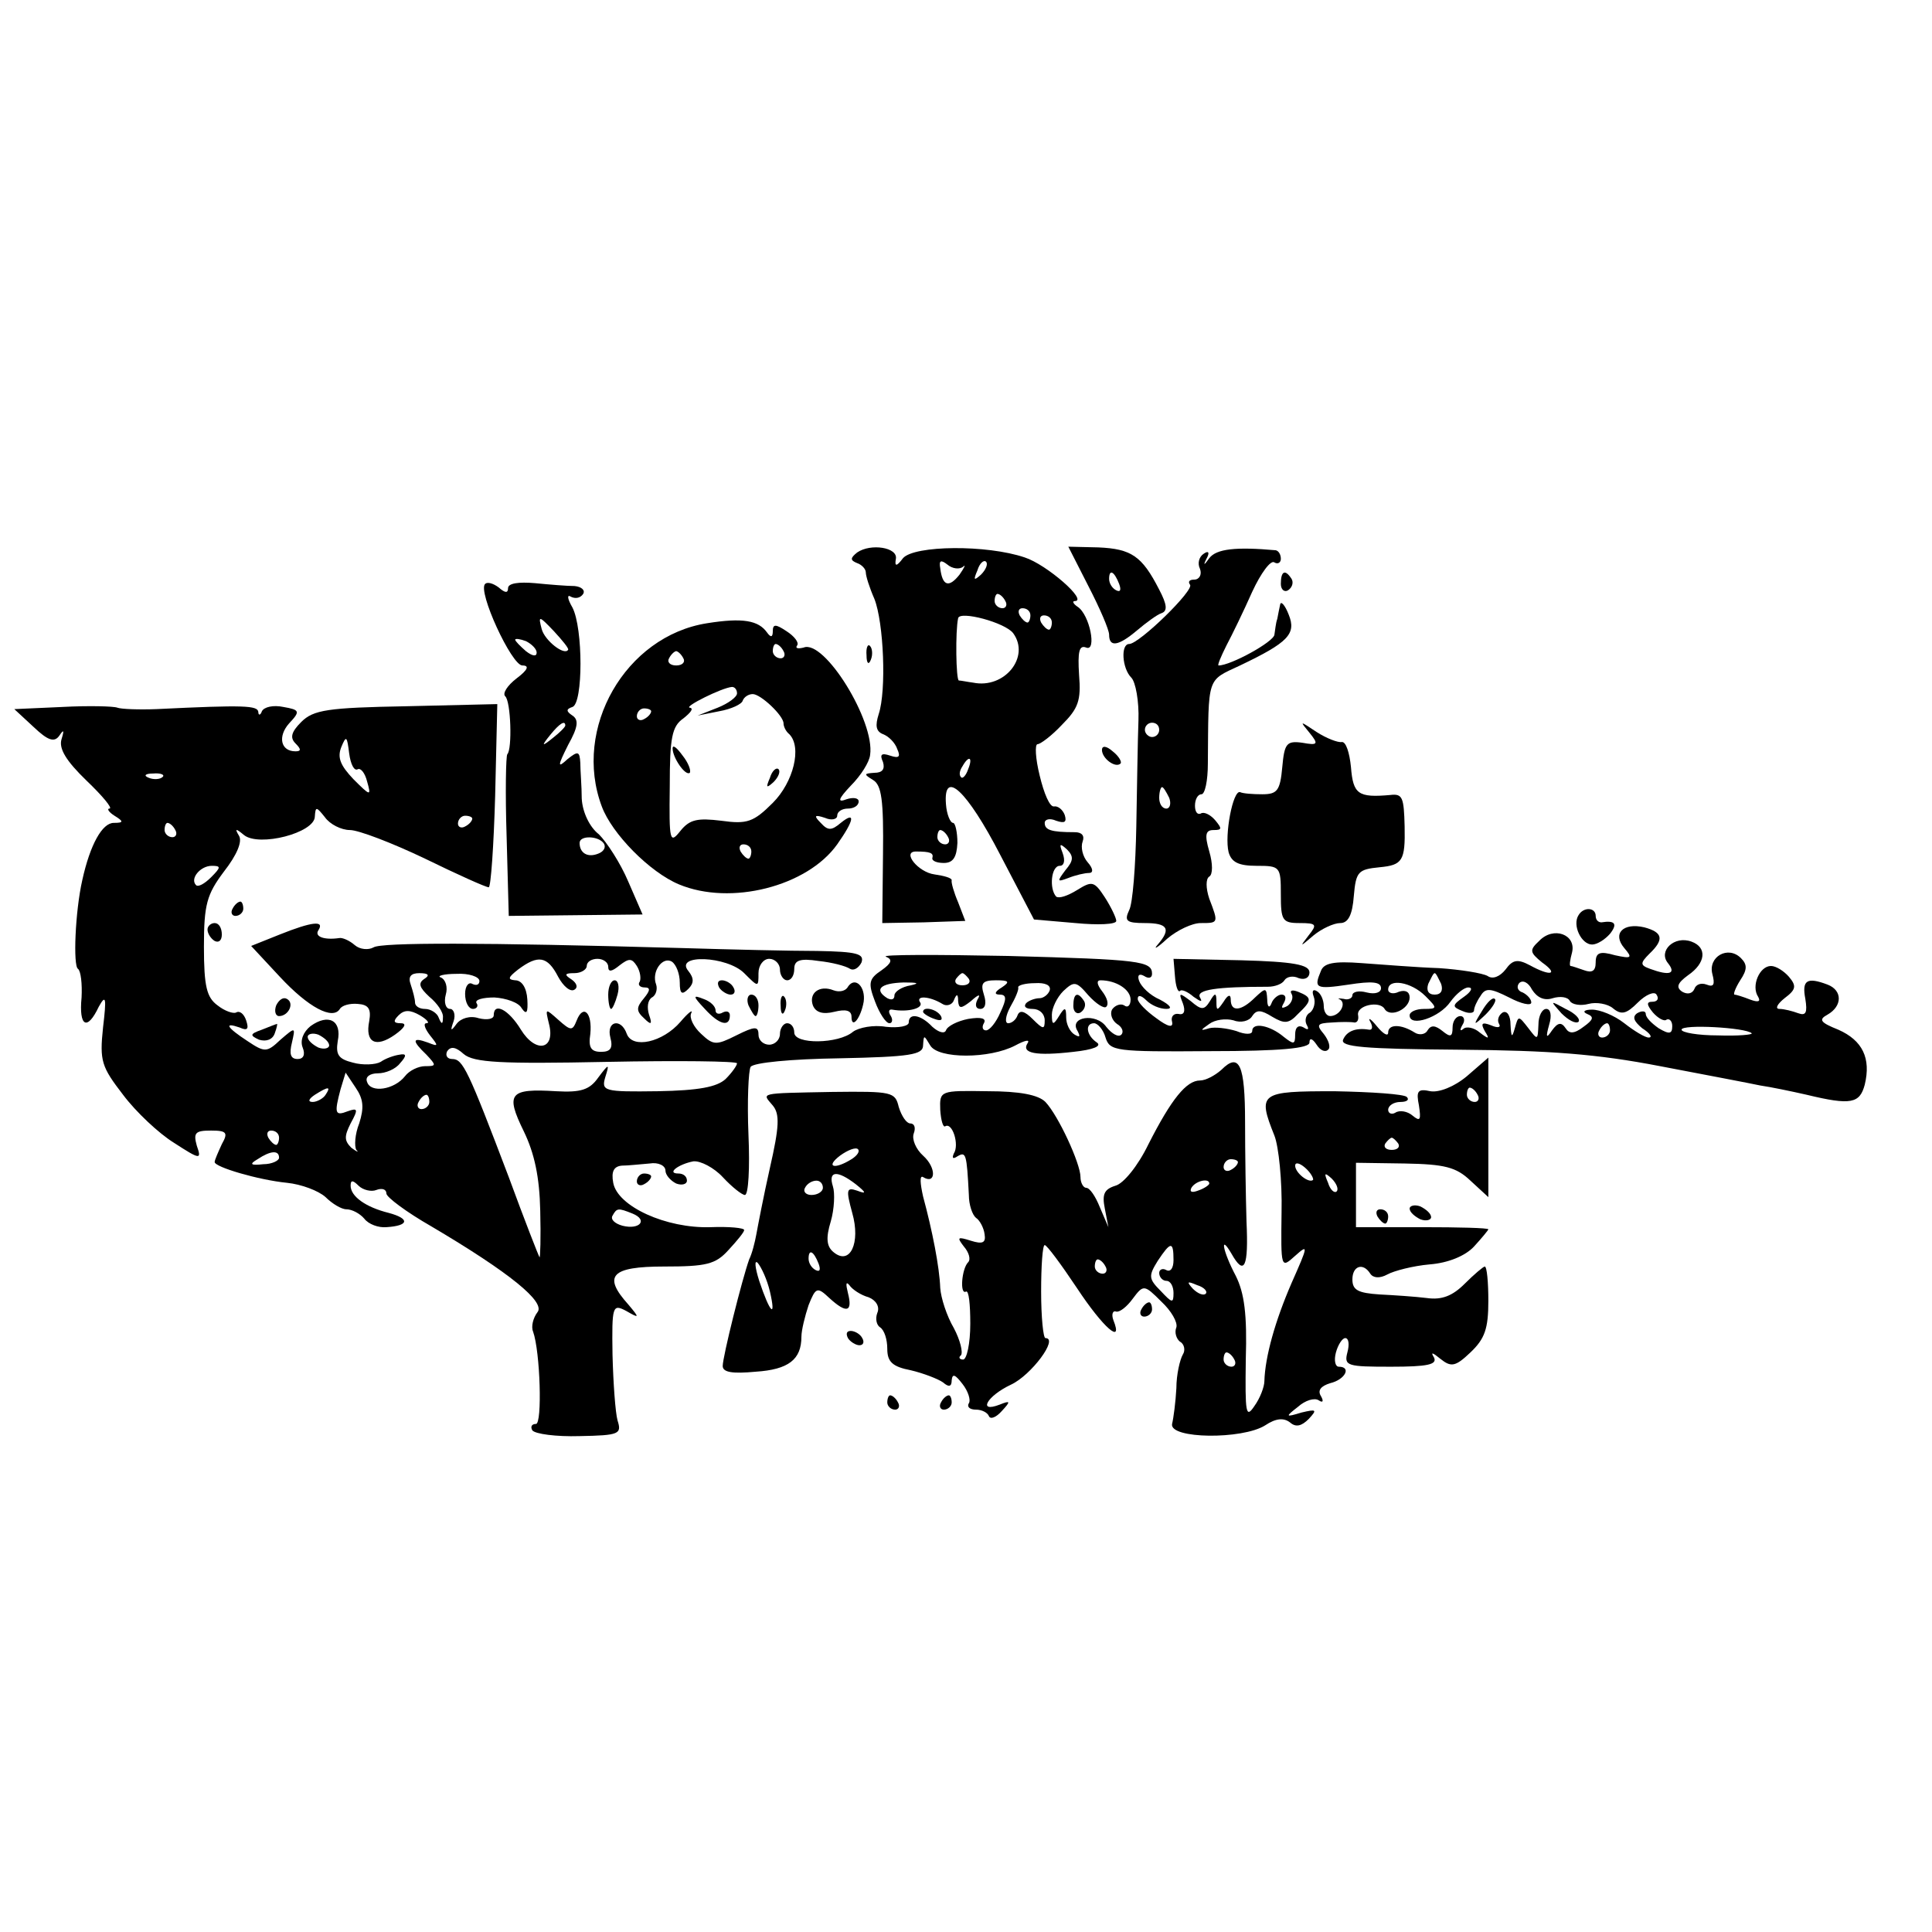
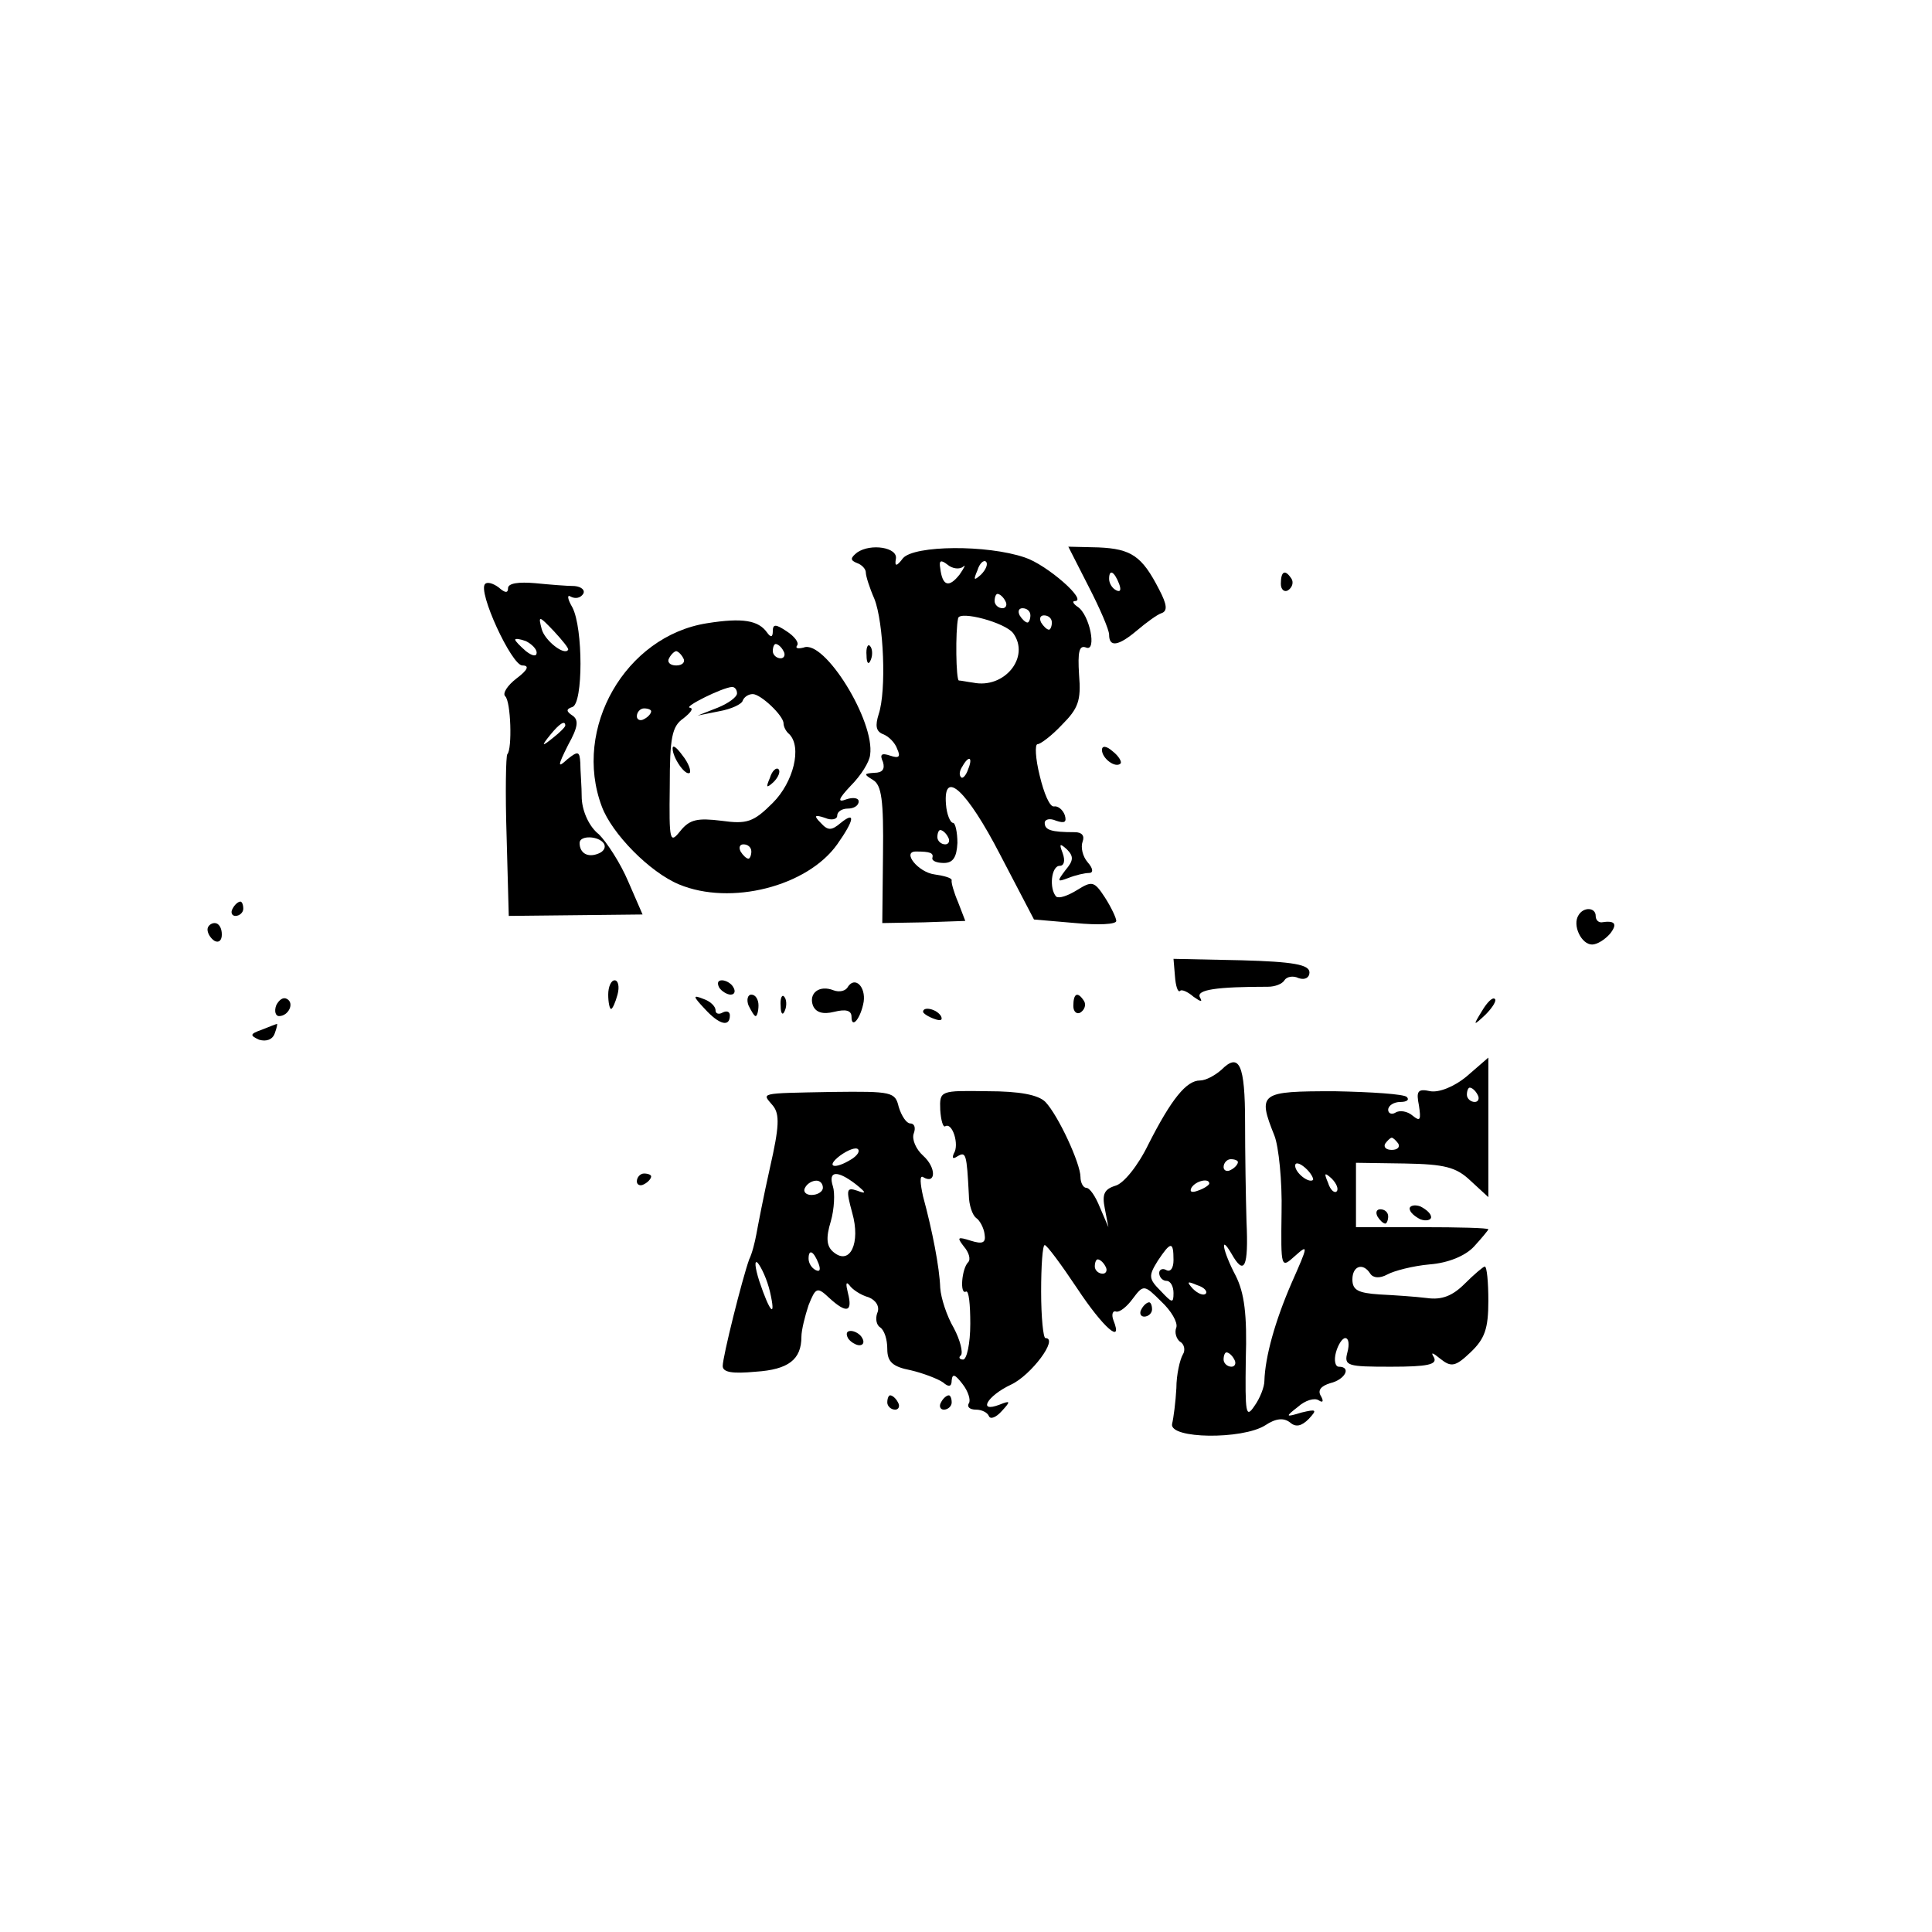
<svg xmlns="http://www.w3.org/2000/svg" version="1.0" width="270pt" height="270pt" viewBox="0 0 270 270" preserveAspectRatio="xMidYMid meet">
  <g transform="translate(0,270) scale(0.1,-0.1)" fill="#000000" stroke="none">
    <path d="M1198 1928 c-10 -8 -10 -11 0 -15 6 -2 12 -8 12 -13 0 -5 5 -21 12 -37 13 -33 17 -128 6 -161 -5 -16 -4 -24 6 -28 8 -3 17 -12 20 -21 5 -11 2 -13 -10 -9 -12 4 -15 2 -10 -9 3 -10 -1 -15 -12 -15 -15 -1 -15 -2 -2 -10 12 -7 15 -28 14 -104 l-1 -96 58 1 58 2 -10 26 c-6 14 -10 28 -9 31 0 3 -10 6 -24 8 -23 3 -46 32 -26 32 20 0 25 -2 23 -9 -1 -4 6 -7 16 -7 13 0 18 8 19 28 0 15 -3 28 -6 28 -4 0 -9 12 -10 26 -4 50 29 20 76 -71 l47 -90 58 -5 c31 -3 57 -2 57 3 0 4 -7 19 -16 33 -15 23 -18 23 -39 10 -13 -8 -25 -12 -29 -9 -10 11 -7 43 5 43 6 0 8 7 4 18 -5 13 -4 14 6 5 10 -10 9 -16 -2 -29 -12 -16 -12 -17 4 -11 10 4 23 7 29 7 6 0 6 6 -2 15 -7 8 -10 21 -7 29 3 8 -1 13 -11 13 -33 0 -42 3 -42 13 0 5 7 7 16 3 12 -4 15 -2 12 8 -3 8 -10 13 -15 12 -6 -1 -14 18 -20 43 -6 24 -7 44 -3 44 4 0 20 12 34 27 23 23 27 34 24 70 -2 32 0 42 10 38 15 -6 5 46 -12 57 -6 4 -8 8 -4 8 19 0 -39 51 -70 61 -53 18 -154 17 -170 -1 -9 -12 -12 -12 -10 -1 3 16 -35 22 -54 9z m148 -20 c4 4 2 -1 -5 -11 -15 -19 -24 -16 -27 9 -2 11 1 12 10 5 7 -6 17 -7 22 -3z m25 -11 c-10 -9 -11 -8 -5 6 3 10 9 15 12 12 3 -3 0 -11 -7 -18z m34 -37 c3 -5 1 -10 -4 -10 -6 0 -11 5 -11 10 0 6 2 10 4 10 3 0 8 -4 11 -10z m35 -20 c0 -5 -2 -10 -4 -10 -3 0 -8 5 -11 10 -3 6 -1 10 4 10 6 0 11 -4 11 -10z m-24 -25 c24 -33 -12 -78 -56 -69 -8 1 -17 3 -20 3 -4 1 -5 69 -1 87 2 11 66 -6 77 -21z m54 15 c0 -5 -2 -10 -4 -10 -3 0 -8 5 -11 10 -3 6 -1 10 4 10 6 0 11 -4 11 -10z m-117 -205 c-3 -9 -8 -14 -10 -11 -3 3 -2 9 2 15 9 16 15 13 8 -4z m-28 -95 c3 -5 1 -10 -4 -10 -6 0 -11 5 -11 10 0 6 2 10 4 10 3 0 8 -4 11 -10z" />
    <path d="M1521 1881 c16 -31 29 -61 29 -68 0 -18 13 -16 39 6 13 11 28 22 34 24 9 3 8 12 -3 33 -24 47 -39 57 -85 59 l-42 1 28 -55z m43 3 c3 -8 2 -12 -4 -9 -6 3 -10 10 -10 16 0 14 7 11 14 -7z" />
-     <path d="M1690 1920 c-7 -10 -9 -11 -4 -1 5 9 3 12 -4 7 -6 -4 -9 -13 -5 -21 3 -8 -1 -15 -8 -15 -7 0 -9 -3 -6 -7 7 -7 -71 -83 -85 -83 -12 0 -10 -34 3 -47 6 -6 11 -33 10 -60 -1 -26 -2 -93 -3 -148 -1 -55 -5 -108 -10 -117 -7 -15 -4 -18 22 -18 32 0 37 -8 18 -30 -7 -8 -1 -5 13 8 14 12 35 22 47 22 25 0 25 0 12 34 -5 15 -5 28 0 31 5 3 5 18 0 35 -7 24 -5 30 6 30 12 0 12 2 2 14 -7 8 -16 12 -20 9 -5 -2 -8 3 -8 11 0 9 4 16 9 16 5 0 9 19 9 43 1 123 -2 115 45 137 67 32 79 44 68 71 -5 13 -11 20 -12 14 -1 -5 -3 -14 -4 -20 -2 -5 -3 -16 -4 -22 -1 -10 -61 -43 -78 -43 -2 0 3 12 11 28 8 15 24 48 36 75 12 26 26 45 31 41 5 -3 9 0 9 5 0 6 -3 11 -7 12 -56 5 -83 2 -93 -11z m-70 -240 c0 -5 -4 -10 -10 -10 -5 0 -10 5 -10 10 0 6 5 10 10 10 6 0 10 -4 10 -10z m14 -95 c3 -8 1 -15 -4 -15 -6 0 -10 7 -10 15 0 8 2 15 4 15 2 0 6 -7 10 -15z" />
    <path d="M1790 1884 c0 -8 5 -12 10 -9 6 4 8 11 5 16 -9 14 -15 11 -15 -7z" />
    <path d="M678 1884 c-11 -10 37 -114 52 -114 10 0 8 -6 -8 -18 -13 -10 -20 -21 -16 -25 8 -7 10 -74 3 -81 -2 -2 -3 -54 -1 -115 l3 -111 94 1 93 1 -20 46 c-11 26 -30 55 -41 66 -13 10 -23 31 -24 50 0 17 -2 39 -2 50 -1 16 -3 17 -18 5 -14 -13 -14 -10 1 20 14 25 15 35 6 41 -9 6 -9 9 0 12 15 5 15 110 0 139 -7 12 -8 19 -2 15 6 -3 13 -2 17 4 3 5 -2 10 -12 11 -10 0 -35 2 -55 4 -23 2 -38 0 -38 -7 0 -7 -4 -7 -13 1 -8 6 -16 8 -19 5z m116 -92 c-5 -9 -33 13 -37 29 -5 19 -4 19 17 -3 12 -13 21 -24 20 -26z m-44 -4 c0 -6 -6 -5 -15 2 -8 7 -15 14 -15 16 0 2 7 1 15 -2 8 -4 15 -11 15 -16z m40 -102 c0 -2 -8 -10 -17 -17 -16 -13 -17 -12 -4 4 13 16 21 21 21 13z m54 -165 c3 -5 0 -11 -8 -14 -15 -6 -26 1 -26 15 0 11 27 10 34 -1z" />
    <path d="M988 1829 c-114 -18 -188 -147 -147 -256 14 -38 67 -92 108 -109 72 -30 179 -3 221 56 24 34 26 47 5 30 -13 -11 -18 -11 -28 0 -10 10 -9 12 6 7 9 -4 17 -2 17 3 0 6 7 10 15 10 8 0 15 4 15 10 0 5 -8 6 -17 3 -13 -5 -12 0 6 19 14 14 26 33 27 43 7 47 -64 162 -93 150 -8 -2 -12 -1 -9 3 3 4 -4 13 -15 20 -15 10 -19 10 -19 0 0 -9 -3 -9 -8 -2 -12 17 -34 21 -84 13z m107 -39 c3 -5 1 -10 -4 -10 -6 0 -11 5 -11 10 0 6 2 10 4 10 3 0 8 -4 11 -10z m-140 -10 c3 -5 -1 -10 -10 -10 -9 0 -13 5 -10 10 3 6 8 10 10 10 2 0 7 -4 10 -10z m75 -49 c0 -5 -12 -14 -27 -20 l-28 -11 30 6 c17 3 32 10 33 15 2 5 8 9 14 9 11 0 43 -30 43 -41 0 -4 3 -11 8 -15 18 -18 6 -67 -23 -96 -27 -27 -36 -30 -72 -25 -33 4 -44 2 -57 -14 -15 -19 -16 -15 -15 62 0 68 3 84 19 95 10 8 15 14 9 15 -9 1 45 28 59 29 4 0 7 -4 7 -9z m-120 -25 c0 -3 -4 -8 -10 -11 -5 -3 -10 -1 -10 4 0 6 5 11 10 11 6 0 10 -2 10 -4z m140 -196 c0 -5 -2 -10 -4 -10 -3 0 -8 5 -11 10 -3 6 -1 10 4 10 6 0 11 -4 11 -10z" />
    <path d="M940 1654 c0 -13 18 -39 24 -34 2 3 -2 14 -10 24 -8 11 -14 16 -14 10z" />
    <path d="M1076 1613 c-6 -14 -5 -15 5 -6 7 7 10 15 7 18 -3 3 -9 -2 -12 -12z" />
    <path d="M1211 1784 c0 -11 3 -14 6 -6 3 7 2 16 -1 19 -3 4 -6 -2 -5 -13z" />
-     <path d="M87 1712 l-67 -3 27 -25 c20 -19 29 -22 36 -12 6 9 7 8 3 -5 -4 -13 6 -30 35 -58 22 -21 37 -39 32 -39 -4 0 -1 -5 7 -10 13 -8 13 -10 -1 -10 -16 0 -33 -30 -44 -80 -10 -44 -13 -120 -6 -124 4 -3 6 -21 5 -40 -4 -41 8 -47 24 -13 10 18 11 13 6 -29 -5 -47 -2 -55 28 -94 18 -24 50 -54 71 -67 37 -24 39 -24 32 -4 -5 18 -2 21 20 21 22 0 24 -3 15 -19 -5 -11 -10 -22 -10 -25 0 -7 61 -25 101 -29 20 -2 44 -11 54 -20 9 -9 22 -17 29 -17 8 0 19 -6 25 -13 6 -8 20 -13 31 -12 32 2 33 12 3 20 -32 8 -53 23 -53 38 0 8 3 8 11 0 6 -6 18 -9 25 -6 8 3 14 1 14 -5 0 -5 28 -26 63 -46 110 -65 160 -106 148 -120 -6 -8 -9 -20 -6 -27 10 -28 13 -129 4 -129 -6 0 -8 -4 -5 -9 4 -5 33 -9 66 -8 56 1 59 3 53 22 -3 11 -6 52 -7 92 -1 68 0 71 19 61 19 -11 19 -10 3 9 -36 40 -24 53 50 53 59 0 72 3 90 23 12 13 22 25 22 28 0 3 -21 5 -47 4 -62 -2 -130 29 -136 62 -3 16 1 23 12 24 9 0 26 2 39 3 12 2 22 -3 22 -10 0 -6 7 -14 15 -18 8 -3 15 -1 15 4 0 6 -5 10 -12 10 -17 0 0 13 21 17 10 1 29 -9 41 -22 13 -14 27 -25 31 -25 5 0 7 38 5 84 -2 47 0 90 3 95 4 6 57 11 124 12 99 2 117 5 117 18 1 15 1 15 10 0 11 -19 83 -19 119 0 13 7 21 9 17 3 -9 -14 12 -18 64 -12 28 3 40 8 33 13 -15 10 -17 27 -4 27 5 0 13 -9 16 -20 6 -19 14 -20 146 -19 99 0 139 4 139 12 0 7 4 6 10 -3 5 -8 12 -11 16 -7 4 3 1 13 -6 22 -11 13 -9 15 11 16 13 1 27 1 32 0 4 0 6 4 5 10 -3 14 30 21 37 9 8 -13 35 0 35 16 0 8 -6 11 -15 8 -8 -4 -15 -2 -15 3 0 16 32 11 52 -9 17 -17 17 -18 -2 -18 -11 0 -20 -4 -20 -9 0 -17 42 -3 57 19 8 11 19 20 25 20 7 0 4 -6 -6 -13 -17 -12 -17 -14 -2 -20 9 -4 16 -3 16 1 0 4 4 13 9 20 7 12 14 11 40 -2 17 -9 31 -12 31 -7 0 5 -6 11 -12 14 -7 2 -9 8 -5 13 5 5 13 1 18 -9 7 -11 17 -16 29 -12 10 3 21 2 24 -4 3 -5 15 -7 26 -4 11 3 27 0 34 -6 12 -10 19 -8 35 8 11 11 23 16 26 11 4 -6 1 -10 -6 -10 -8 0 -8 -4 1 -15 7 -8 16 -13 19 -10 4 2 8 -2 8 -9 0 -11 -4 -12 -19 -3 -10 7 -18 15 -18 20 0 4 -5 5 -12 1 -7 -5 -5 -11 7 -21 11 -7 15 -13 9 -13 -5 0 -20 9 -34 20 -14 11 -34 19 -45 19 -11 0 -14 -3 -7 -6 10 -4 9 -8 -5 -18 -13 -10 -20 -10 -25 -2 -6 9 -11 8 -19 -3 -8 -12 -9 -10 -4 8 4 13 2 22 -4 22 -6 0 -11 -10 -11 -22 -1 -22 -1 -22 -14 -5 -14 18 -14 18 -19 0 -4 -14 -5 -13 -6 5 0 13 -5 20 -11 17 -6 -4 -8 -11 -5 -16 3 -5 -2 -6 -11 -2 -13 5 -15 3 -9 -8 7 -11 6 -12 -7 -2 -8 7 -19 9 -23 5 -5 -4 -5 -1 -1 6 4 6 2 12 -3 12 -6 0 -11 -7 -11 -16 0 -13 -3 -14 -14 -5 -10 8 -16 9 -21 1 -3 -6 -12 -7 -18 -3 -19 12 -37 12 -37 0 0 -6 -7 -2 -16 9 -8 10 -13 13 -9 6 4 -7 3 -12 -2 -11 -18 3 -31 -2 -36 -14 -4 -10 29 -13 162 -14 127 -1 193 -6 281 -23 63 -12 126 -24 140 -27 14 -2 43 -8 65 -13 62 -15 74 -12 81 14 9 37 -3 62 -37 77 -25 10 -28 14 -15 21 21 12 21 34 0 42 -29 11 -36 6 -31 -20 3 -19 1 -24 -10 -20 -8 3 -20 6 -26 6 -7 0 -3 7 7 15 16 12 17 17 6 30 -7 8 -18 15 -25 15 -16 0 -28 -28 -18 -43 4 -7 0 -8 -11 -4 -10 4 -20 7 -22 7 -2 0 1 9 8 20 10 15 10 22 1 31 -18 18 -46 2 -40 -22 4 -15 2 -19 -8 -15 -8 3 -15 0 -17 -6 -3 -7 -10 -8 -17 -4 -9 6 -7 12 8 23 25 17 27 39 5 47 -24 9 -47 -13 -33 -30 12 -15 2 -18 -25 -8 -14 5 -14 8 -1 21 21 20 19 30 -7 37 -30 7 -45 -9 -28 -29 12 -14 10 -15 -13 -10 -21 6 -27 4 -27 -10 0 -12 -5 -15 -16 -11 -9 3 -17 6 -19 6 -2 0 -1 8 2 19 6 25 -26 37 -46 16 -14 -13 -13 -16 4 -30 24 -17 12 -20 -17 -4 -17 9 -24 8 -34 -6 -8 -10 -18 -14 -25 -9 -7 4 -38 9 -68 11 -31 1 -79 5 -108 7 -39 3 -53 0 -57 -11 -10 -24 -8 -26 39 -19 32 5 45 4 45 -5 0 -6 -8 -9 -20 -6 -11 3 -20 1 -20 -4 0 -4 -6 -7 -12 -5 -7 1 -10 1 -5 -1 9 -6 -1 -23 -14 -23 -5 0 -9 6 -9 14 0 8 -4 18 -10 21 -5 3 -7 0 -4 -8 3 -8 0 -18 -5 -22 -6 -3 -8 -11 -5 -17 4 -7 2 -8 -4 -4 -7 4 -12 1 -12 -10 0 -14 -2 -14 -16 -3 -19 16 -44 21 -44 8 0 -5 -10 -5 -22 0 -13 4 -30 6 -38 4 -13 -4 -13 -3 0 6 8 6 23 8 34 5 10 -4 22 -1 26 6 6 9 12 9 28 -1 17 -10 23 -10 36 4 20 19 20 23 0 31 -8 3 -12 2 -9 -3 3 -5 0 -13 -6 -17 -8 -4 -9 -3 -5 4 4 7 3 12 -3 12 -5 0 -12 -6 -14 -12 -3 -8 -6 -5 -6 5 -1 17 -2 17 -17 3 -19 -19 -34 -21 -34 -3 0 8 -4 7 -10 -3 -9 -13 -10 -13 -10 0 0 13 -2 13 -9 1 -8 -13 -12 -13 -27 0 -16 12 -17 12 -11 -3 4 -11 2 -17 -6 -15 -7 1 -11 -4 -9 -11 2 -9 -6 -7 -22 5 -14 10 -26 22 -26 27 0 6 5 5 12 -2 7 -7 19 -12 28 -12 9 0 6 5 -9 13 -14 6 -26 18 -29 26 -3 8 0 11 7 7 6 -4 11 -3 11 3 0 18 -17 20 -201 25 -101 2 -178 2 -171 -1 10 -4 8 -9 -6 -19 -18 -12 -19 -18 -9 -44 6 -16 15 -30 20 -30 4 0 5 5 2 10 -4 6 -3 10 2 9 22 -4 44 2 39 10 -7 10 13 9 31 -2 6 -4 14 -1 16 5 4 10 6 9 6 -1 1 -11 4 -11 18 0 11 10 14 10 9 2 -4 -8 -2 -13 4 -13 7 0 9 8 5 20 -5 16 -2 20 17 20 18 0 20 -2 8 -10 -10 -6 -11 -10 -3 -10 10 0 10 -6 1 -25 -6 -14 -15 -25 -20 -25 -5 0 -6 5 -3 10 4 7 -4 9 -22 6 -15 -3 -29 -10 -31 -16 -2 -5 -10 -3 -19 5 -16 17 -33 20 -33 6 0 -5 -14 -8 -32 -6 -17 3 -38 -1 -46 -7 -20 -17 -82 -18 -82 -1 0 7 -4 13 -10 13 -5 0 -10 -7 -10 -15 0 -8 -7 -15 -15 -15 -8 0 -15 6 -15 14 0 12 -5 12 -31 -1 -28 -14 -32 -14 -49 2 -11 10 -17 23 -14 29 3 6 -4 1 -15 -12 -25 -29 -67 -38 -75 -17 -8 23 -29 18 -23 -5 4 -15 0 -20 -13 -20 -14 0 -18 6 -15 25 3 30 -10 42 -19 19 -6 -15 -8 -15 -26 1 -18 16 -18 16 -13 -5 10 -37 -18 -43 -39 -9 -17 28 -38 39 -38 20 0 -5 -9 -7 -21 -4 -12 4 -25 0 -31 -8 -8 -11 -9 -10 -4 4 3 9 0 17 -5 17 -6 0 -9 9 -6 20 3 10 0 21 -7 24 -6 2 4 5 22 5 17 1 32 -4 32 -10 0 -5 -4 -7 -10 -4 -5 3 -10 -3 -10 -14 0 -12 5 -21 11 -21 5 0 8 4 5 8 -3 5 9 8 25 8 16 -1 34 -7 38 -15 7 -10 9 -6 8 12 -1 17 -8 27 -17 27 -11 1 -10 4 4 15 28 21 41 19 56 -10 7 -13 17 -22 23 -18 5 3 3 9 -4 14 -11 7 -10 9 4 9 9 0 17 5 17 10 0 6 7 10 15 10 8 0 15 -5 15 -11 0 -8 5 -7 16 2 13 10 17 10 24 -1 5 -8 6 -18 4 -22 -3 -4 0 -8 7 -8 8 0 8 -4 -1 -15 -11 -13 -11 -18 0 -28 10 -10 12 -9 7 5 -3 10 -2 20 4 24 6 3 8 12 6 18 -7 18 9 40 22 32 6 -4 11 -17 11 -29 0 -16 3 -18 12 -9 8 8 8 15 0 25 -20 24 54 21 78 -3 20 -20 20 -20 20 0 0 11 7 20 15 20 8 0 15 -7 15 -15 0 -8 5 -15 10 -15 6 0 10 7 10 16 0 12 8 15 34 11 19 -2 38 -7 44 -11 5 -3 12 1 16 9 4 12 -6 15 -62 16 -37 0 -121 2 -187 4 -284 8 -422 8 -433 1 -7 -4 -19 -3 -26 3 -8 7 -18 11 -22 10 -21 -3 -35 2 -29 11 9 14 -9 12 -54 -6 l-40 -16 40 -43 c40 -43 74 -61 84 -45 3 5 14 8 25 7 15 -1 19 -7 16 -24 -6 -30 9 -38 36 -19 14 10 17 16 8 16 -10 0 -11 3 -3 11 8 8 16 8 30 0 10 -6 14 -11 9 -11 -5 0 -2 -8 5 -17 12 -15 12 -16 -3 -10 -22 8 -23 3 -2 -17 14 -15 14 -16 -2 -16 -9 0 -22 -6 -28 -14 -15 -19 -48 -24 -53 -8 -3 7 4 12 15 12 11 0 25 6 31 14 10 11 9 14 -1 12 -7 -1 -19 -5 -26 -10 -7 -4 -25 -5 -39 -1 -20 5 -24 11 -21 30 6 29 -13 39 -38 21 -10 -8 -15 -20 -11 -30 4 -10 1 -16 -7 -16 -10 0 -12 7 -8 23 5 22 5 22 -16 4 -19 -18 -22 -18 -46 -2 -29 19 -34 27 -11 19 11 -5 13 -2 9 10 -3 9 -9 14 -14 11 -4 -2 -16 2 -26 10 -15 11 -19 26 -19 82 0 59 4 73 28 105 18 23 26 42 21 50 -6 10 -5 11 7 1 21 -17 99 3 99 26 1 14 2 14 14 -1 7 -10 23 -18 35 -18 12 0 59 -18 105 -40 45 -22 85 -40 89 -40 3 0 7 58 9 128 l3 128 -127 -3 c-110 -2 -130 -5 -147 -22 -14 -14 -16 -22 -8 -30 8 -8 8 -11 0 -11 -21 0 -25 21 -9 39 16 17 15 19 -8 23 -14 3 -27 0 -30 -6 -2 -6 -5 -6 -5 -1 -1 9 -19 10 -142 4 -25 -1 -50 0 -55 2 -5 2 -39 3 -77 1z m413 -87 c4 2 10 -5 13 -17 6 -21 5 -21 -19 3 -18 19 -23 30 -17 45 7 17 8 15 11 -9 2 -15 7 -25 12 -22z m-273 -11 c-3 -3 -12 -4 -19 -1 -8 3 -5 6 6 6 11 1 17 -2 13 -5z m433 -58 c0 -3 -4 -8 -10 -11 -5 -3 -10 -1 -10 4 0 6 5 11 10 11 6 0 10 -2 10 -4z m-415 -16 c3 -5 1 -10 -4 -10 -6 0 -11 5 -11 10 0 6 2 10 4 10 3 0 8 -4 11 -10z m50 -66 c-9 -9 -18 -14 -21 -11 -9 9 6 27 22 27 13 0 13 -2 -1 -16z m298 -142 c-9 -6 -7 -12 7 -25 11 -9 20 -22 19 -29 0 -10 -2 -10 -6 0 -2 6 -11 12 -19 12 -8 0 -14 4 -14 9 0 5 -3 16 -6 25 -4 11 0 16 12 16 13 0 15 -3 7 -8z m761 0 c3 -5 -1 -9 -9 -9 -8 0 -12 4 -9 9 3 4 7 8 9 8 2 0 6 -4 9 -8z m660 -7 c3 -9 0 -15 -9 -15 -9 0 -12 6 -9 15 4 8 7 15 9 15 2 0 5 -7 9 -15z m-741 -2 c-13 -2 -23 -9 -23 -14 0 -6 -4 -7 -10 -4 -19 12 -10 21 23 22 19 0 23 -1 10 -4z m194 -7 c-2 -6 -9 -11 -14 -11 -6 0 -15 -3 -19 -7 -4 -5 0 -8 9 -8 10 0 17 -7 17 -16 0 -13 -2 -13 -17 2 -11 11 -18 13 -21 5 -2 -6 -8 -11 -13 -11 -5 0 -4 10 3 23 7 12 12 24 11 27 -1 3 10 6 23 6 15 1 23 -3 21 -10z m79 -23 c4 4 1 13 -6 22 -7 9 -8 15 -2 15 22 0 42 -13 42 -27 0 -8 -4 -12 -9 -8 -5 3 -13 0 -17 -6 -3 -6 0 -15 7 -20 7 -4 10 -11 6 -15 -4 -4 -13 1 -21 11 -14 20 -53 14 -40 -6 4 -8 3 -9 -4 -5 -7 4 -12 15 -12 24 0 15 -2 15 -10 2 -8 -13 -10 -13 -10 2 0 9 7 24 16 33 15 14 18 14 35 -6 11 -12 22 -19 25 -16z m704 -33 c0 -5 -5 -10 -11 -10 -5 0 -7 5 -4 10 3 6 8 10 11 10 2 0 4 -4 4 -10z m198 -4 c2 -2 -19 -4 -47 -3 -28 0 -51 4 -51 8 0 8 90 3 98 -5z m-1988 -17 c0 -4 -7 -6 -15 -3 -8 4 -15 10 -15 15 0 4 7 6 15 3 8 -4 15 -10 15 -15z m388 -23 c100 2 182 1 182 -2 0 -3 -7 -13 -16 -22 -12 -11 -37 -16 -95 -17 -75 -1 -79 0 -73 20 6 19 5 19 -10 -1 -12 -17 -24 -21 -59 -19 -65 4 -71 -3 -45 -56 15 -31 22 -64 23 -111 1 -37 0 -67 -1 -65 -1 1 -21 52 -43 112 -57 150 -64 165 -79 165 -7 0 -10 5 -7 11 5 7 12 6 23 -4 14 -12 52 -14 200 -11z m-346 -86 c-6 -15 -7 -32 -4 -37 4 -4 1 -3 -7 3 -10 10 -10 16 -1 34 11 20 10 22 -4 17 -18 -7 -19 -3 -10 31 l7 23 14 -21 c11 -16 12 -28 5 -50z m-47 40 c-3 -5 -12 -10 -18 -10 -7 0 -6 4 3 10 19 12 23 12 15 0z m145 -10 c0 -5 -5 -10 -11 -10 -5 0 -7 5 -4 10 3 6 8 10 11 10 2 0 4 -4 4 -10z m-210 -50 c0 -5 -2 -10 -4 -10 -3 0 -8 5 -11 10 -3 6 -1 10 4 10 6 0 11 -4 11 -10z m0 -28 c0 -4 -10 -9 -22 -9 -18 -2 -20 0 -8 7 18 12 30 13 30 2z m494 -78 c22 -9 10 -23 -14 -17 -11 3 -17 9 -14 14 6 11 8 11 28 3z" />
    <path d="M1500 1294 c0 -8 5 -12 10 -9 6 4 8 11 5 16 -9 14 -15 11 -15 -7z" />
-     <path d="M1830 1676 c13 -16 12 -18 -10 -14 -22 3 -25 -1 -28 -34 -3 -33 -7 -38 -28 -38 -13 0 -27 1 -31 3 -10 3 -22 -60 -16 -84 4 -14 14 -19 39 -19 33 0 34 -1 34 -40 0 -36 2 -40 26 -40 24 0 25 -2 13 -17 -13 -17 -13 -17 7 0 11 9 28 17 37 17 11 0 17 11 19 38 3 34 6 37 36 40 32 3 36 9 35 57 -1 41 -3 46 -20 44 -45 -4 -52 1 -55 39 -2 20 -7 36 -13 35 -5 -1 -21 5 -35 14 -24 16 -24 16 -10 -1z" />
+     <path d="M1830 1676 z" />
    <path d="M1540 1652 c0 -12 19 -26 26 -19 2 2 -2 10 -11 17 -9 8 -15 8 -15 2z" />
    <path d="M325 1430 c-3 -5 -1 -10 4 -10 6 0 11 5 11 10 0 6 -2 10 -4 10 -3 0 -8 -4 -11 -10z" />
    <path d="M2206 1421 c-9 -14 4 -41 19 -41 7 0 18 7 25 15 11 14 7 19 -12 16 -5 0 -8 4 -8 9 0 12 -17 13 -24 1z" />
    <path d="M290 1401 c0 -6 5 -13 10 -16 6 -3 10 1 10 9 0 9 -4 16 -10 16 -5 0 -10 -4 -10 -9z" />
    <path d="M1642 1336 c1 -14 4 -23 7 -21 2 3 11 -1 19 -8 10 -7 13 -8 9 -1 -6 11 24 15 95 15 10 0 20 4 23 9 3 5 12 7 20 3 9 -3 15 1 15 8 0 11 -23 15 -95 17 l-95 2 2 -24z" />
    <path d="M850 1310 c0 -11 2 -20 4 -20 2 0 6 9 9 20 3 11 1 20 -4 20 -5 0 -9 -9 -9 -20z" />
    <path d="M1005 1320 c3 -5 11 -10 16 -10 6 0 7 5 4 10 -3 6 -11 10 -16 10 -6 0 -7 -4 -4 -10z" />
    <path d="M1185 1321 c-3 -6 -12 -8 -20 -5 -20 8 -35 -4 -29 -21 4 -10 14 -13 30 -9 16 4 24 2 24 -7 0 -18 13 -2 17 21 3 21 -12 36 -22 21z" />
    <path d="M386 1295 c-3 -8 -1 -15 4 -15 13 0 22 18 11 24 -5 3 -11 -1 -15 -9z" />
    <path d="M985 1290 c20 -22 35 -26 35 -9 0 5 -4 7 -10 4 -5 -3 -10 -2 -10 3 0 6 -8 13 -17 16 -15 6 -15 4 2 -14z" />
    <path d="M1046 1295 c4 -8 8 -15 10 -15 2 0 4 7 4 15 0 8 -4 15 -10 15 -5 0 -7 -7 -4 -15z" />
    <path d="M1091 1294 c0 -11 3 -14 6 -6 3 7 2 16 -1 19 -3 4 -6 -2 -5 -13z" />
    <path d="M2071 1287 c-13 -21 -12 -21 5 -5 10 10 16 20 13 22 -3 3 -11 -5 -18 -17z" />
-     <path d="M2182 1284 c10 -10 20 -15 24 -12 3 4 -5 12 -18 18 -22 12 -22 12 -6 -6z" />
    <path d="M1290 1286 c0 -2 7 -7 16 -10 8 -3 12 -2 9 4 -6 10 -25 14 -25 6z" />
    <path d="M366 1261 c-17 -6 -17 -8 -4 -14 10 -3 19 0 22 9 3 8 4 14 3 13 -1 0 -11 -4 -21 -8z" />
    <path d="M1707 1205 c-9 -8 -22 -15 -30 -15 -19 0 -40 -26 -72 -89 -15 -31 -35 -55 -46 -58 -16 -5 -19 -12 -15 -32 l5 -26 -12 28 c-6 15 -14 27 -19 27 -4 0 -8 7 -8 15 0 19 -31 86 -49 105 -10 10 -36 15 -81 15 -66 1 -67 1 -66 -26 1 -15 4 -25 7 -23 10 6 20 -26 12 -38 -3 -7 -1 -8 5 -4 12 7 13 4 16 -54 0 -14 5 -28 10 -32 5 -3 11 -14 12 -23 2 -12 -3 -14 -19 -9 -19 6 -20 5 -10 -8 7 -8 10 -18 6 -22 -9 -9 -12 -46 -3 -41 4 2 6 -18 6 -45 0 -28 -5 -50 -10 -50 -5 0 -7 3 -3 6 3 4 -1 21 -10 38 -10 17 -18 42 -19 56 -1 29 -11 80 -24 128 -4 18 -5 30 0 27 18 -11 19 13 0 30 -10 9 -16 23 -13 31 3 8 1 14 -5 14 -5 0 -12 10 -16 23 -5 21 -9 22 -93 21 -105 -2 -98 -1 -83 -19 10 -12 9 -30 -4 -87 -9 -40 -17 -82 -19 -93 -2 -11 -6 -27 -10 -35 -10 -28 -37 -136 -37 -149 0 -9 14 -11 46 -8 46 3 64 17 64 49 0 9 5 29 10 44 10 25 12 26 29 10 24 -22 33 -20 26 7 -3 12 -3 17 2 11 4 -6 16 -14 27 -17 10 -4 16 -13 12 -22 -3 -8 -1 -17 4 -20 6 -4 10 -17 10 -30 0 -18 7 -25 33 -30 17 -4 38 -12 45 -17 8 -7 12 -6 12 3 1 10 5 8 15 -5 8 -10 12 -23 9 -27 -3 -5 1 -9 10 -9 8 0 16 -4 18 -9 2 -5 10 -2 18 7 13 14 12 15 -3 9 -31 -12 -18 12 16 28 28 13 67 65 48 65 -3 0 -6 29 -6 65 0 36 2 65 5 65 3 0 23 -27 45 -60 37 -56 65 -80 51 -45 -3 8 -1 14 4 12 5 -1 15 7 23 18 15 20 16 20 40 -4 14 -13 23 -29 21 -36 -3 -7 0 -16 5 -20 6 -3 8 -12 4 -18 -4 -7 -9 -28 -9 -47 -1 -19 -4 -42 -6 -50 -4 -21 98 -22 130 -2 15 10 26 11 35 4 8 -7 16 -5 26 5 12 13 11 14 -10 9 -23 -7 -23 -6 -5 8 10 9 23 13 29 9 6 -4 7 -1 3 6 -5 8 0 14 13 18 21 5 30 23 12 23 -5 0 -7 9 -4 20 3 11 9 20 13 20 5 0 6 -9 3 -20 -5 -19 0 -20 61 -20 51 0 65 3 60 13 -5 8 -2 7 9 -2 15 -12 21 -11 42 9 20 19 25 33 25 72 0 26 -2 48 -5 48 -2 0 -15 -11 -28 -24 -17 -17 -32 -23 -53 -20 -16 2 -46 4 -66 5 -30 2 -38 6 -38 21 0 19 15 24 25 8 4 -6 13 -7 24 -1 9 5 36 12 59 14 26 2 50 12 62 25 11 12 20 23 20 24 0 2 -42 3 -92 3 l-93 0 0 45 0 45 68 -1 c56 -1 72 -5 92 -24 l25 -23 0 97 0 98 -30 -26 c-18 -15 -39 -23 -51 -21 -18 4 -20 0 -16 -20 3 -20 2 -23 -9 -14 -7 6 -18 8 -24 4 -5 -3 -10 -1 -10 4 0 6 8 11 17 11 9 0 13 3 9 7 -4 4 -49 7 -101 8 -104 0 -108 -2 -84 -62 6 -15 11 -64 10 -107 -1 -79 -1 -79 19 -61 19 17 18 14 -5 -38 -23 -53 -37 -103 -38 -137 0 -8 -6 -24 -14 -35 -12 -18 -13 -10 -12 65 2 63 -2 93 -14 117 -18 34 -23 60 -6 31 18 -32 24 -19 21 45 -1 34 -2 97 -2 139 0 80 -8 98 -33 73z m358 -35 c3 -5 1 -10 -4 -10 -6 0 -11 5 -11 10 0 6 2 10 4 10 3 0 8 -4 11 -10z m-111 -68 c3 -5 -1 -9 -9 -9 -8 0 -12 4 -9 9 3 4 7 8 9 8 2 0 6 -4 9 -8z m-764 -22 c-24 -15 -37 -11 -16 5 11 8 22 12 25 9 3 -3 -1 -9 -9 -14z m540 -4 c0 -3 -4 -8 -10 -11 -5 -3 -10 -1 -10 4 0 6 5 11 10 11 6 0 10 -2 10 -4z m105 -25 c-6 -5 -25 10 -25 20 0 5 6 4 14 -3 8 -7 12 -15 11 -17z m-639 -6 c15 -12 15 -14 2 -9 -15 5 -16 2 -7 -31 12 -42 -3 -74 -26 -55 -10 8 -11 20 -4 43 5 17 6 40 3 49 -7 22 6 23 32 3z m672 -10 c-3 -3 -9 2 -12 12 -6 14 -5 15 5 6 7 -7 10 -15 7 -18z m-718 5 c0 -5 -7 -10 -16 -10 -8 0 -12 5 -9 10 3 6 10 10 16 10 5 0 9 -4 9 -10z m540 6 c0 -2 -7 -7 -16 -10 -8 -3 -12 -2 -9 4 6 10 25 14 25 6z m-50 -107 c0 -11 -4 -17 -10 -14 -5 3 -10 1 -10 -4 0 -6 5 -11 10 -11 6 0 10 -8 10 -17 0 -15 -2 -14 -18 3 -17 17 -17 21 -4 42 18 27 22 28 22 1z m-496 -5 c3 -8 2 -12 -4 -9 -6 3 -10 10 -10 16 0 14 7 11 14 -7z m-68 -39 c9 -39 0 -30 -15 15 -6 19 -7 30 -2 25 5 -6 13 -23 17 -40z m469 35 c3 -5 1 -10 -4 -10 -6 0 -11 5 -11 10 0 6 2 10 4 10 3 0 8 -4 11 -10z m140 -38 c-3 -3 -11 0 -18 7 -9 10 -8 11 6 5 10 -3 15 -9 12 -12z m40 -92 c3 -5 1 -10 -4 -10 -6 0 -11 5 -11 10 0 6 2 10 4 10 3 0 8 -4 11 -10z" />
    <path d="M890 1049 c0 -5 5 -7 10 -4 6 3 10 8 10 11 0 2 -4 4 -10 4 -5 0 -10 -5 -10 -11z" />
    <path d="M1970 1011 c0 -5 7 -11 15 -15 8 -3 15 -1 15 3 0 5 -7 11 -15 15 -8 3 -15 1 -15 -3z" />
    <path d="M1925 1000 c3 -5 8 -10 11 -10 2 0 4 5 4 10 0 6 -5 10 -11 10 -5 0 -7 -4 -4 -10z" />
    <path d="M1595 870 c-3 -5 -1 -10 4 -10 6 0 11 5 11 10 0 6 -2 10 -4 10 -3 0 -8 -4 -11 -10z" />
    <path d="M1185 830 c3 -5 11 -10 16 -10 6 0 7 5 4 10 -3 6 -11 10 -16 10 -6 0 -7 -4 -4 -10z" />
    <path d="M1240 740 c0 -5 5 -10 11 -10 5 0 7 5 4 10 -3 6 -8 10 -11 10 -2 0 -4 -4 -4 -10z" />
    <path d="M1315 740 c-3 -5 -1 -10 4 -10 6 0 11 5 11 10 0 6 -2 10 -4 10 -3 0 -8 -4 -11 -10z" />
  </g>
</svg>